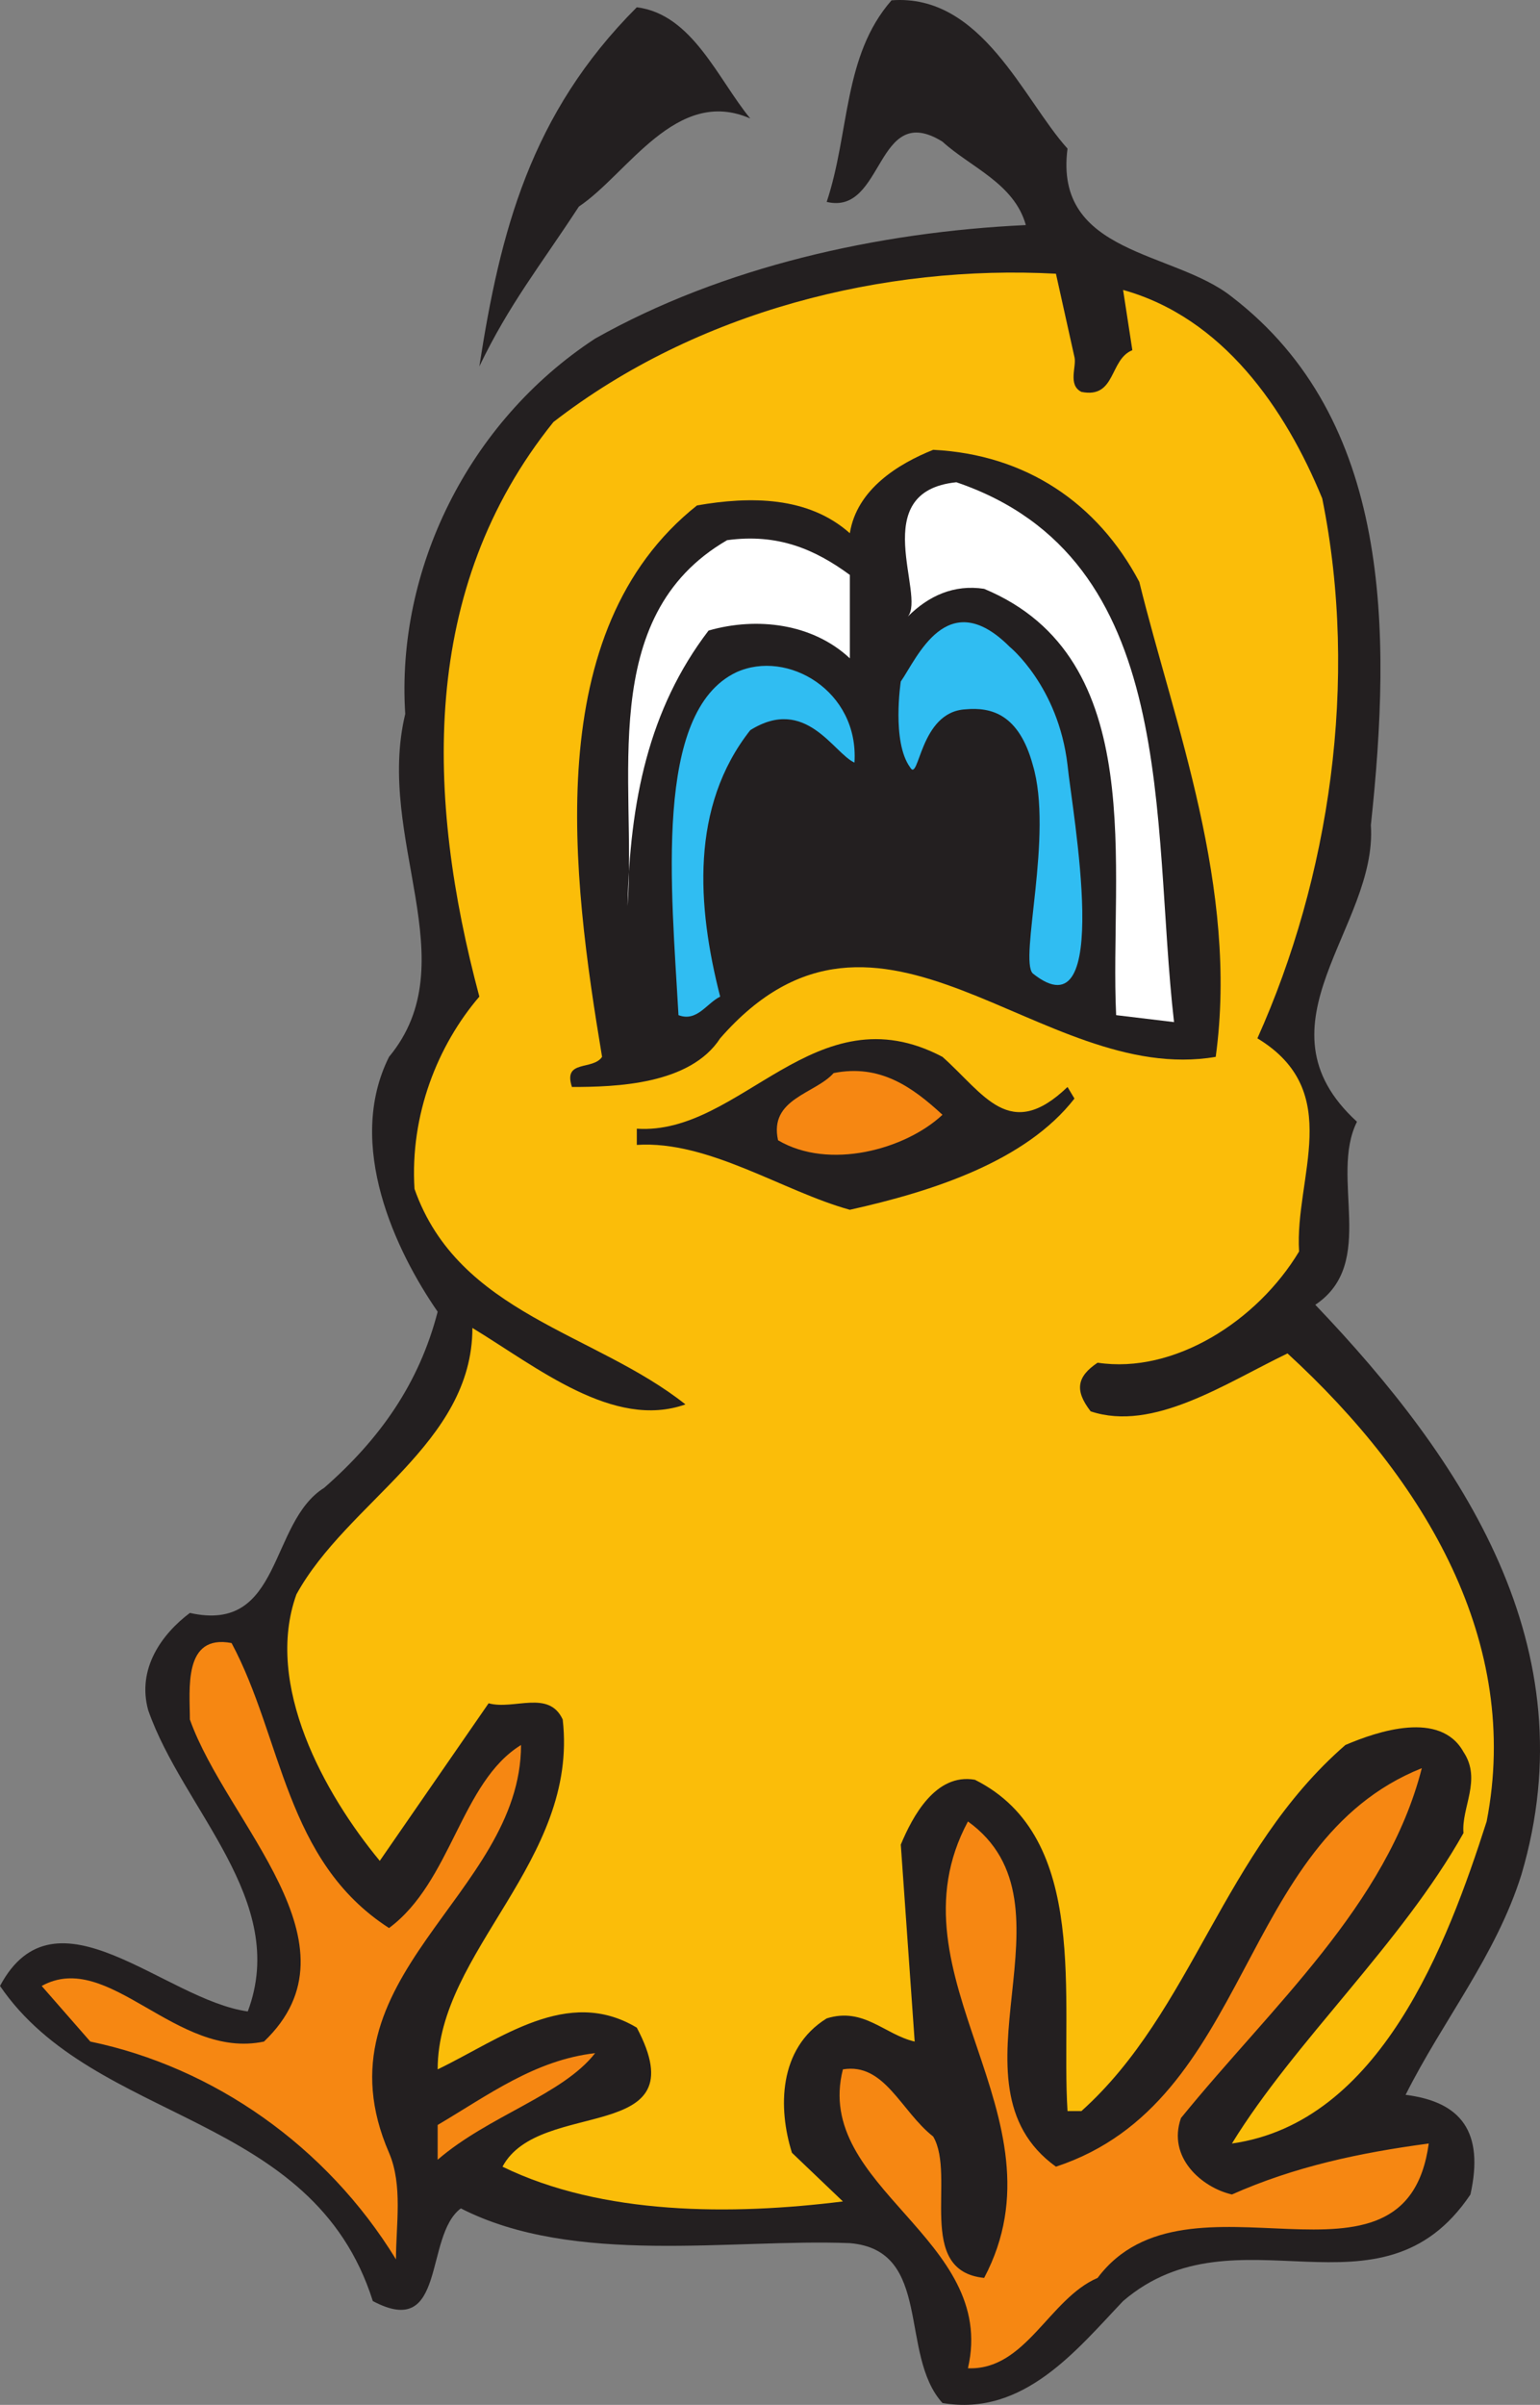
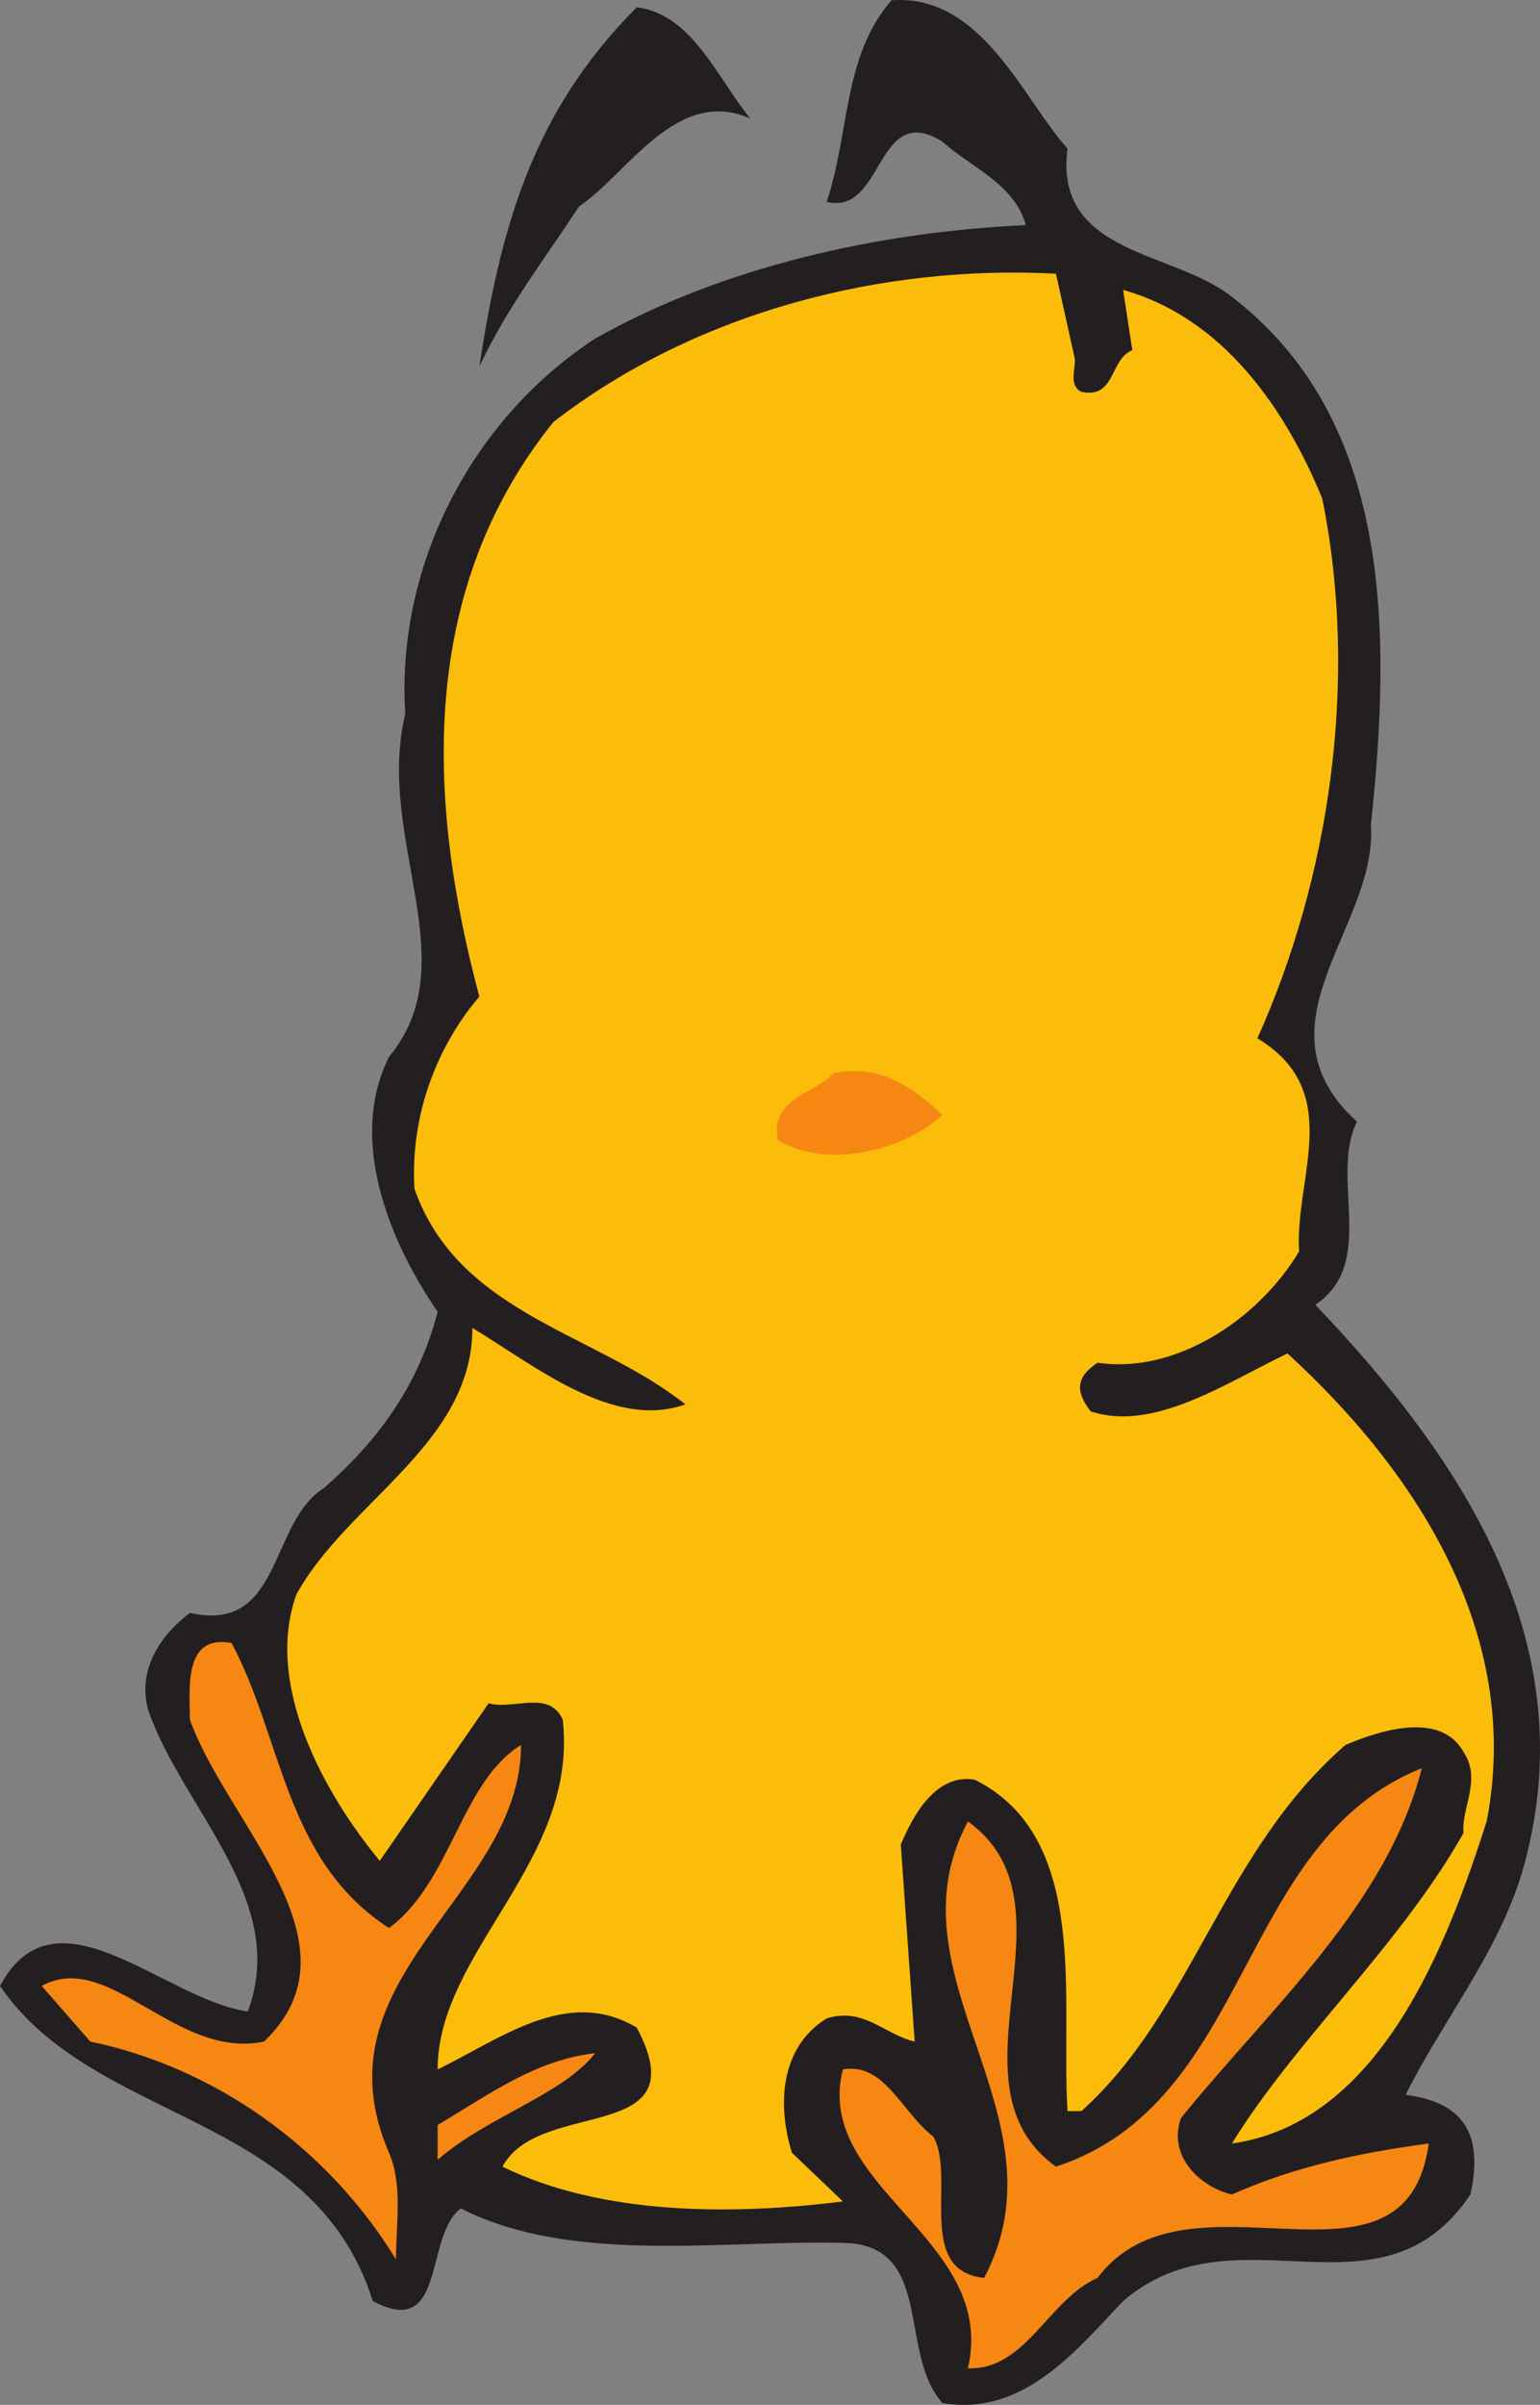
<svg xmlns="http://www.w3.org/2000/svg" width="498.781" height="778.456">
  <rect width="100%" height="100%" fill="#808080" stroke="none" />
  <path fill="#231f20" fill-rule="evenodd" d="M345.75 48.105c-4.5 34.5 34.5 33 53.25 48 51.75 39.75 51.75 108 45 171 2.25 33-39 64.5-4.5 96-9 18 6.75 45.75-13.5 59.25 48 50.25 88.5 111 66.75 184.5-8.25 26.25-25.5 47.25-37.5 71.25 18 2.25 25.5 12 21 32.25-29.25 43.5-75.75 3-112.5 34.5-15 15.75-32.25 37.5-58.5 33-14.25-15.75-3-49.5-30-51.75-38.25-1.5-89.25 7.5-126-11.25-12 9-4.5 42.75-28.5 30-19.5-61.5-90-57-120.75-102 18-33.75 53.25 4.5 80.25 8.25 13.5-36-21-65.25-32.25-97.5-3.75-13.5 4.5-24.75 13.5-31.5 30 6.75 25.5-29.25 43.5-40.5 18-15.75 30.75-33.75 36.75-57-13.5-19.5-30-54-15.75-82.5 25.5-30.75-4.5-70.5 5.25-111-3-46.5 20.25-94.5 61.5-121.5 41.25-23.25 91.5-34.5 139.5-36.75-3.75-13.5-18-18.75-27-27-21.75-13.5-18.75 24-37.5 19.5 7.5-22.5 5.25-47.25 21-65.25 29.25-2.25 42.75 32.25 57 48M243 38.355c-24-10.5-39.75 18-55.5 28.5-12.75 19.5-22.5 31.5-32.25 51.75 6.75-43.5 16.5-81.75 51-116.25 18 2.25 26.25 23.25 36.75 36" />
  <path fill="#fbbd09" fill-rule="evenodd" d="M348 115.605c.75 3-2.25 9 2.25 11.25 11.25 2.25 9-10.5 16.5-13.5l-3-19.5c32.25 9 52.5 38.25 64.5 67.5 12 59.25 2.25 123-21 174.75 28.5 17.25 12 45 13.5 69-13.5 22.5-40.5 39.75-65.25 36-6.75 4.5-7.5 9-2.25 15.75 20.25 6.75 43.5-9 63.75-18.75 45 41.25 75.75 93.75 64.5 151.5-12.75 39.75-34.5 97.5-82.5 104.25 20.25-33 54.75-64.5 75-100.5-.75-8.25 6-17.25 0-26.25-7.5-13.5-27.75-6.75-38.25-2.25-39.75 34.5-49.5 86.25-85.5 118.5h-4.5c-2.25-36 7.5-88.5-30-107.25-12.75-2.25-20.25 12-24 21l4.5 63.75c-9.75-2.25-16.5-11.25-28.5-7.5-15.75 9.75-15.75 29.25-11.25 43.5l16.5 15.75c-36 4.5-78 4.5-110.25-11.25 12-22.5 63.75-6.75 43.5-45-22.5-13.5-44.25 3.75-64.5 13.5 0-38.25 45.75-67.5 40.5-113.25-4.5-9.75-15.75-3-24-5.25l-35.25 51c-18-21.75-37.5-57-27-86.25 16.5-30 57-48.75 57-86.25 21 12.75 45.75 33 69 24.75-29.25-23.25-73.5-29.25-87.75-69.75-1.5-24 7.5-46.5 21-62.25-17.25-64.5-19.5-132 24-186 46.5-36 107.25-51 162.75-48l6 27" />
-   <path fill="#231f20" fill-rule="evenodd" d="M369 188.355c11.25 45.75 32.25 99 24.75 153.75-57 9.75-108.75-65.25-160.5-6-9.75 15-33.75 15.75-48 15.75-3-9 6.75-5.25 9.75-9.75-9.75-58.5-20.25-138 30.75-178.5 17.25-3 36-3 49.5 9 2.25-14.25 15.75-22.5 27-27 30 1.5 53.25 17.25 66.75 42.75" />
-   <path fill="#fff" fill-rule="evenodd" d="m380.25 330.855-18.75-2.25c-2.25-47.25 11.25-115.5-42.75-138-9.75-1.5-18 2.25-24.75 9 6-6.75-13.5-40.5 15.75-43.5 72.75 24.75 63 109.5 70.5 174.75m-105-144.75v27c-12-11.25-30-13.5-45.75-9-19.5 25.5-25.5 55.5-26.25 89.25 3-39.75-10.5-93.75 32.25-118.5 16.5-2.25 28.5 3 39.75 11.25" />
-   <path fill="#30bdf2" fill-rule="evenodd" d="M345.75 247.605c1.5 15 15 88.5-11.25 67.5-4.5-4.5 6.75-45 0-67.5-4.5-16.5-13.5-18.75-21.75-18-15 .75-15 24-18 18.75-6-8.25-3-27.75-3-27.75 5.25-7.5 15-31.5 35.25-11.25 0 0 15.75 12.75 18.75 38.25m-69-.75c-6.75-3-15.75-21.75-33.75-10.5-19.5 24.75-17.25 57-9.75 86.25-4.5 2.25-7.5 8.25-13.5 6-2.25-40.5-8.25-98.25 18.75-111 16.5-7.5 39.75 6 38.25 29.25" />
-   <path fill="#231f20" fill-rule="evenodd" d="M348 355.605c-15.75 20.25-45.75 30-72.75 36-21.75-6-45.75-22.5-69-21v-5.25c33.75 2.25 57.75-45 99-23.25 13.5 12 21.75 27.75 40.5 9.75l2.25 3.75" />
  <path fill="#f68712" fill-rule="evenodd" d="M305.25 360.855c-12 11.25-36.75 18-53.25 8.25-3-13.5 12-15 18-21.75 15-3 25.5 4.5 35.25 13.5M75 531.855c16.5 30.75 17.25 70.5 51 92.25 20.25-15 23.25-47.25 42.75-59.25 0 48.75-67.5 75-42.75 132 4.5 10.5 2.25 23.25 2.25 34.5-22.5-36.75-59.25-62.25-99-70.5l-15.75-18c21.75-12 43.5 24 72 18 33-31.5-12-70.5-24-104.25 0-9.75-2.25-27.75 13.5-24.75m385.5 40.5c-11.25 44.25-48.75 77.25-78 113.25-4.5 12.75 6.75 22.5 16.5 24.75 20.25-9 41.25-13.5 63.75-16.5-7.5 54.75-78 4.5-107.25 43.5-15.75 6.75-23.25 30-42 29.25 9.75-42-50.25-58.5-40.5-96.75 13.5-2.25 18.75 13.5 29.25 21.75 7.5 12.75-6 43.5 16.5 45.75 27.75-52.5-32.25-97.5-5.25-147.75 37.5 27-9 84.75 28.5 111.75 63.75-21 58.5-105 118.5-129m-267.75 92.25c-10.5 13.5-34.5 20.25-51 34.5v-11.25c16.5-9.75 31.5-21 51-23.25" />
</svg>